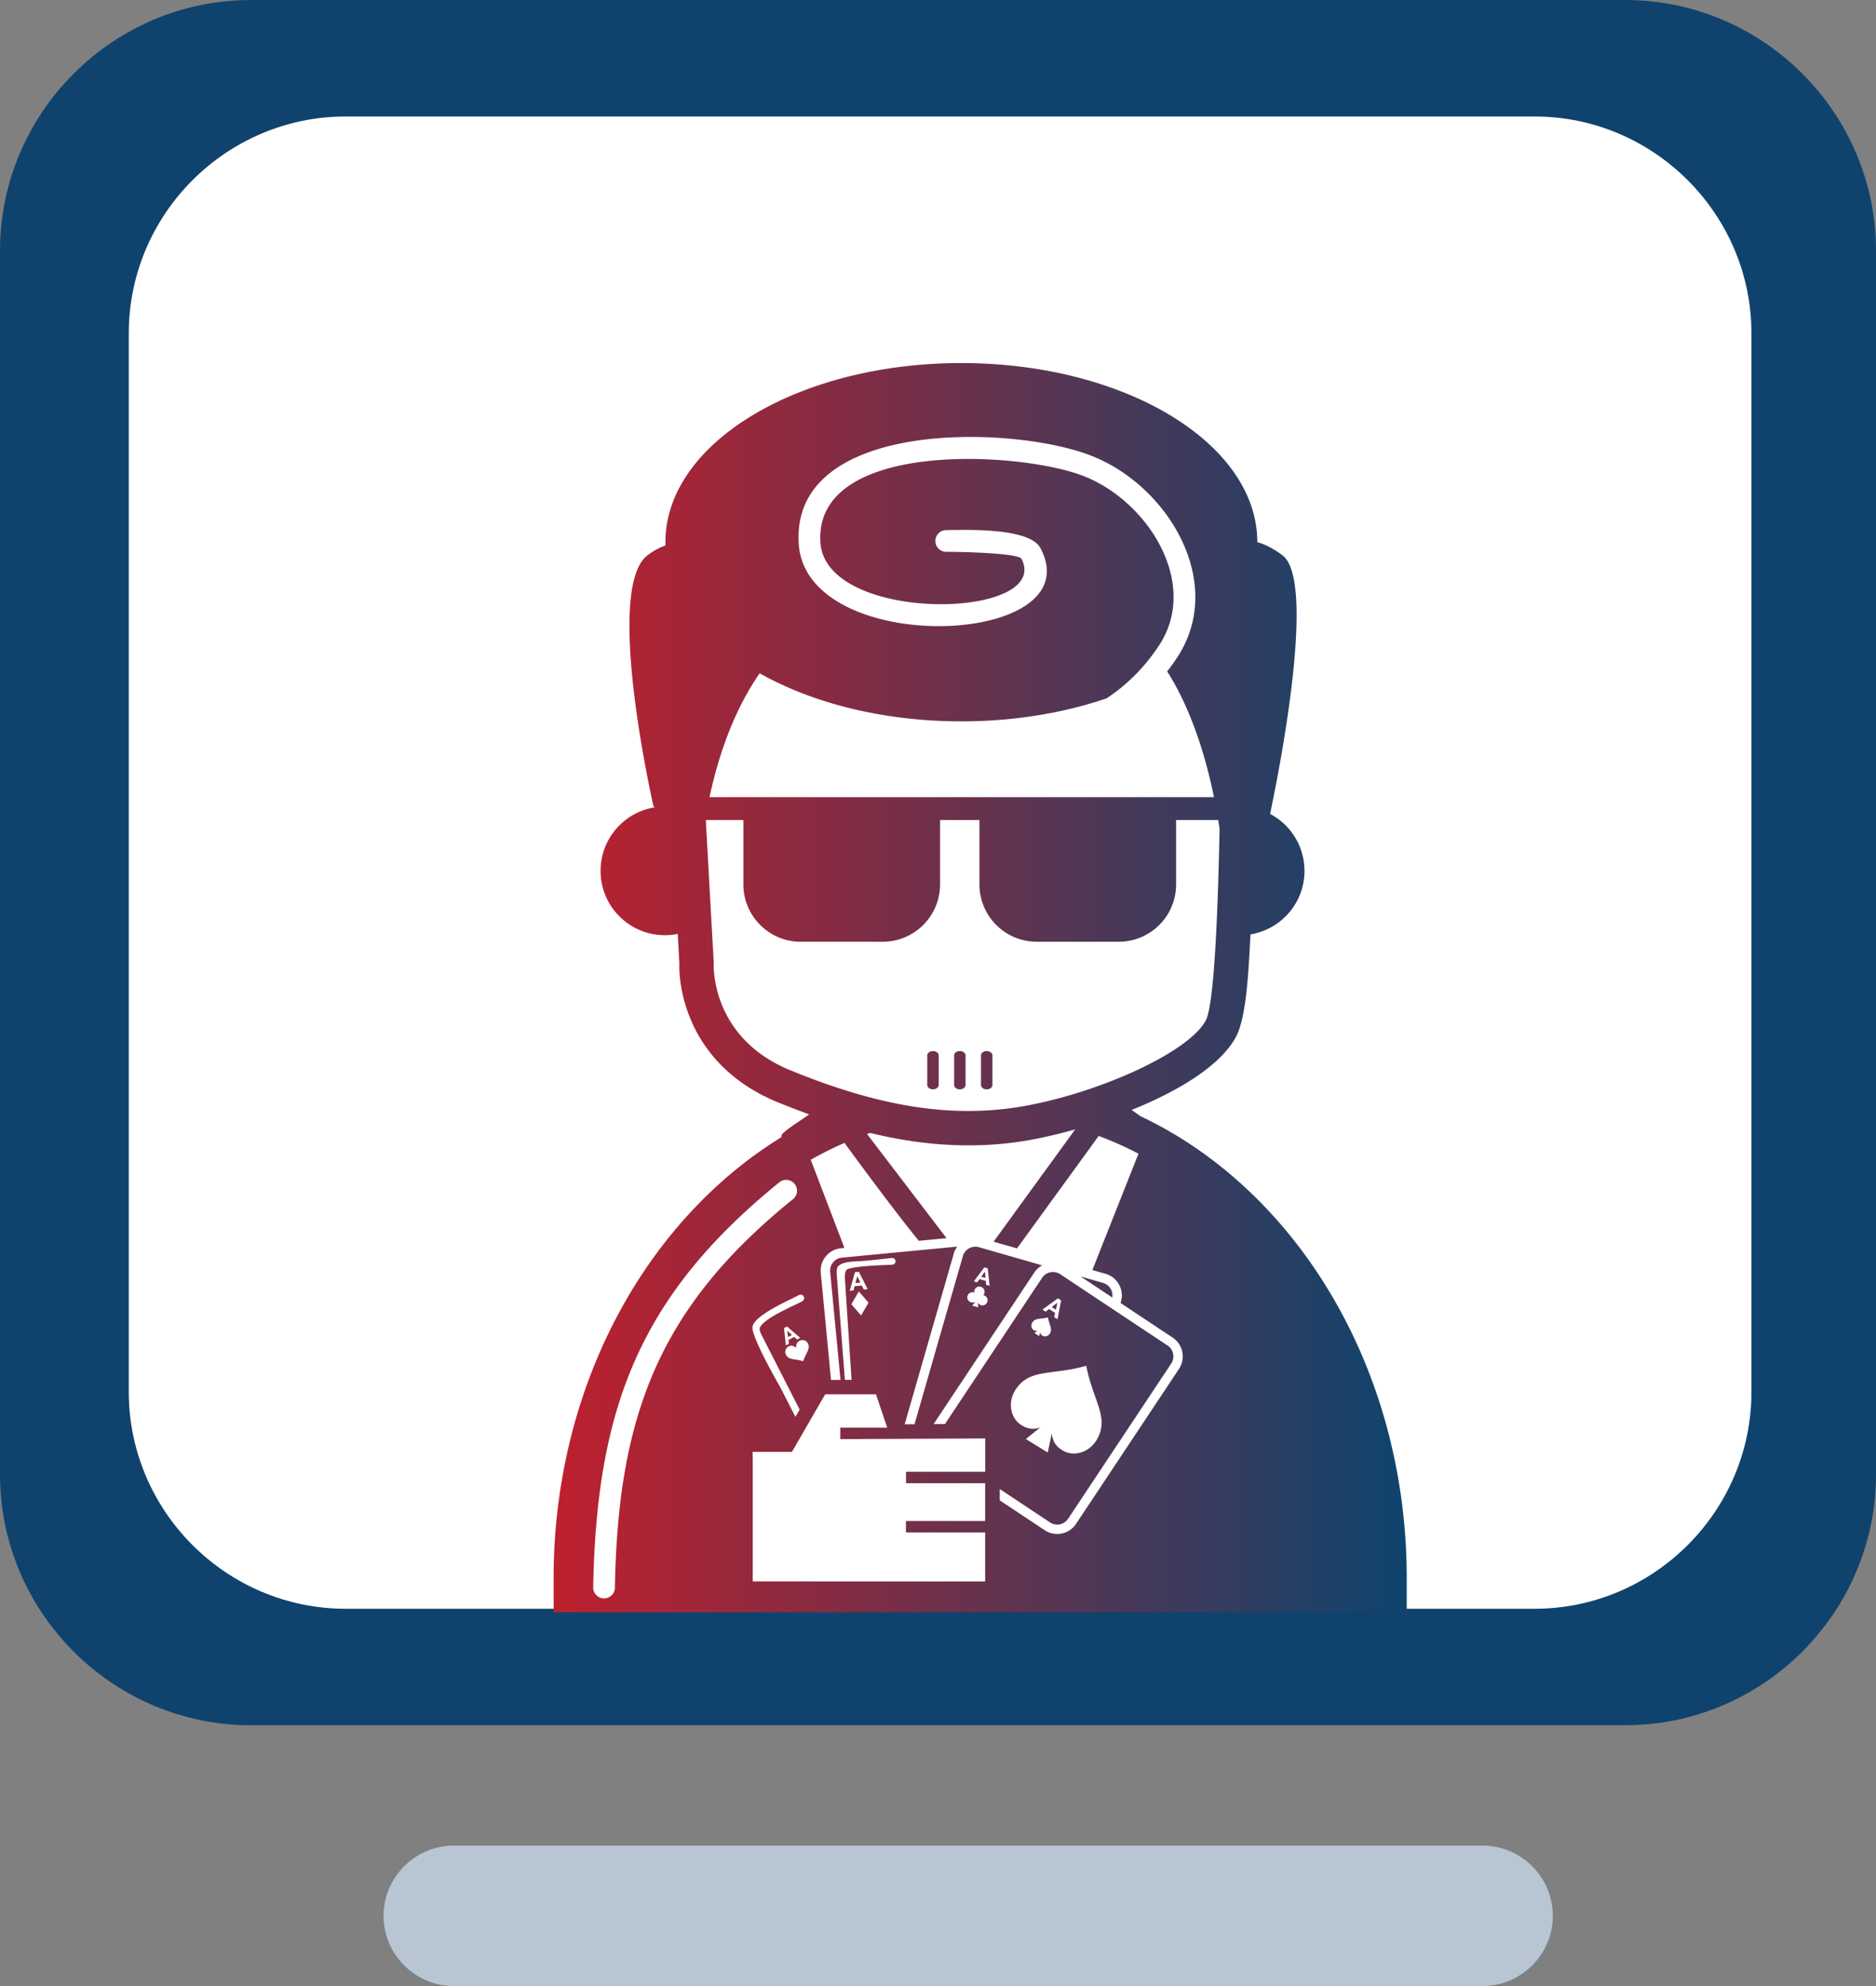
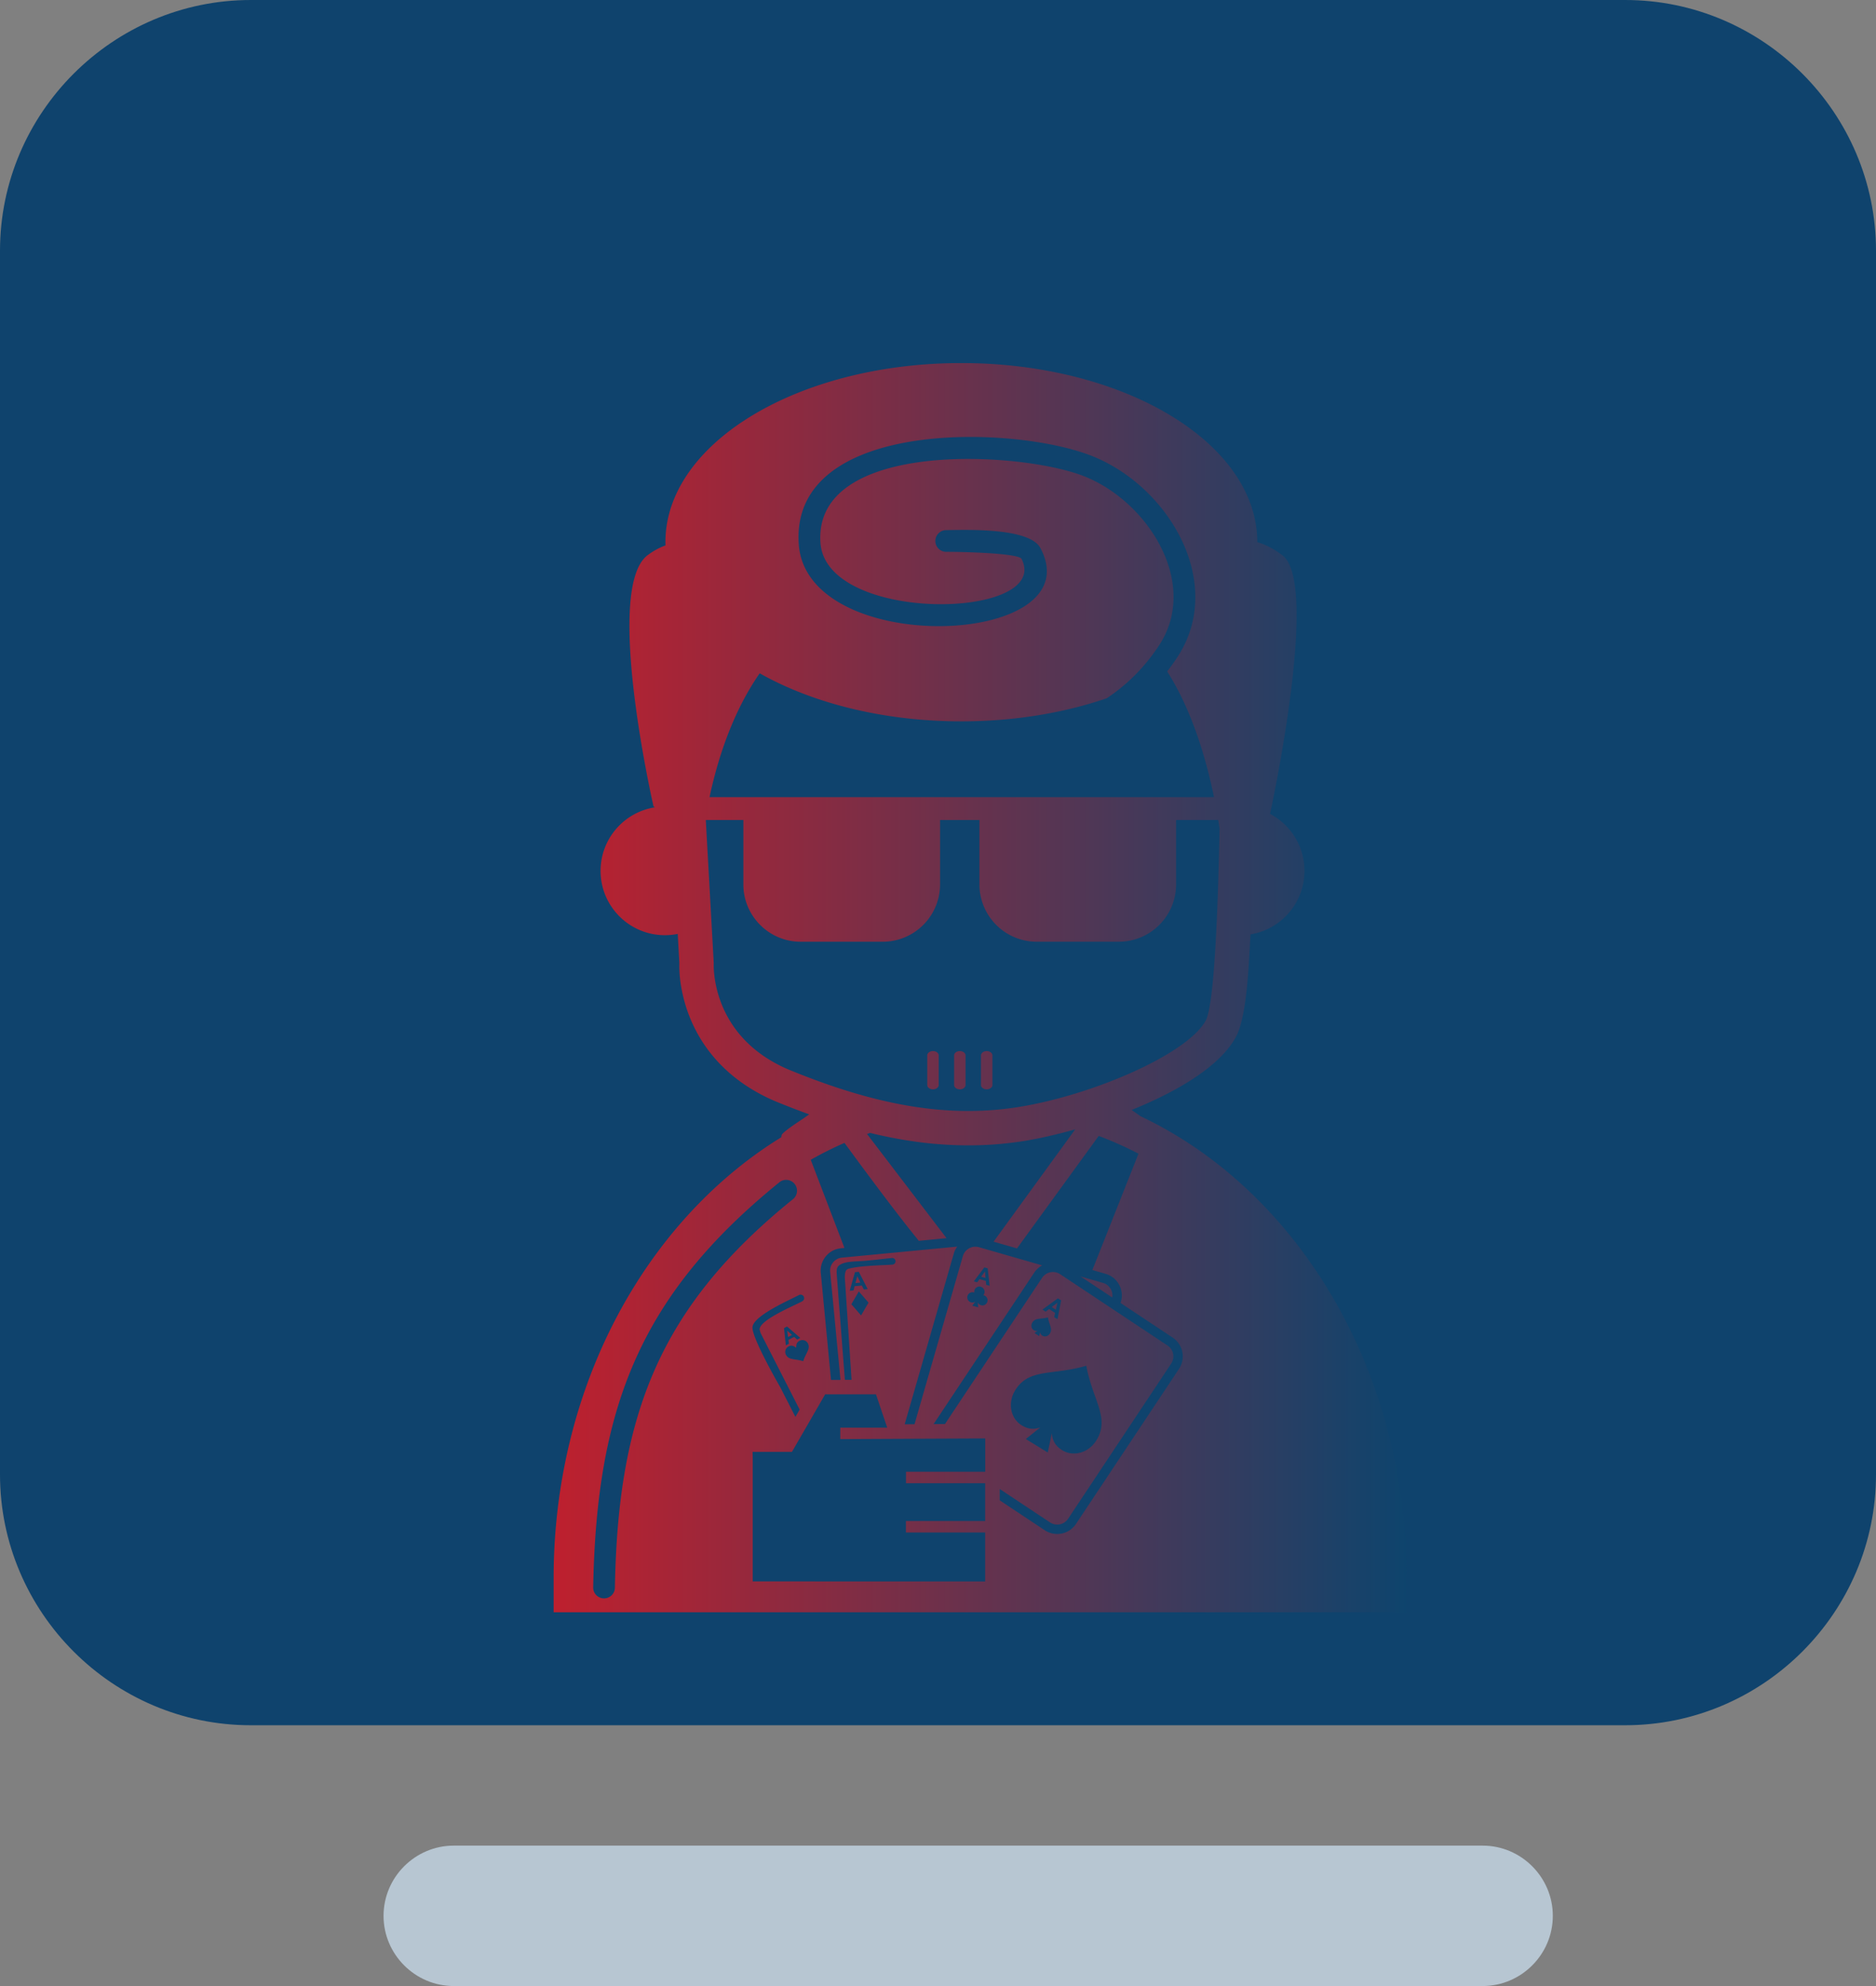
<svg xmlns="http://www.w3.org/2000/svg" viewBox="0 0 187 198">
  <rect x="0" y="0" width="187" height="198" fill="#808080" stroke="none" />
  <g fill-rule="evenodd">
    <path d="M162 172H25c-13.75 0-25-11.25-25-25V25C0 11.25 11.25 0 25 0h137c13.75 0 25 11.25 25 25v122c0 13.75-11.25 25-25 25z" fill="#0f436d" />
-     <path d="M152.96 160.388h-118.5c-11.893 0-21.624-9.73-21.624-21.624V33.237c0-11.893 9.73-21.624 21.624-21.624h118.5c11.893 0 21.624 9.73 21.624 21.624v105.527c0 11.893-9.73 21.624-21.624 21.624z" fill="#fff" />
    <path d="M147.785 198H45.232c-3.85 0-7-3.15-7-7s3.15-7 7-7h102.553c3.85 0 7 3.15 7 7s-3.15 7-7 7z" fill="#b7c6d2" />
  </g>
  <linearGradient id="A" gradientUnits="userSpaceOnUse" x1="55.186" y1="98.464" x2="140.223" y2="98.464">
    <stop offset="0" stop-color="#be202e" />
    <stop offset="1" stop-color="#0e446d" />
  </linearGradient>
  <path d="M113.733 111.314l-.928-.658c4.52-1.827 8.78-4.322 10.386-7.265 1.042-1.91 1.25-6.597 1.38-8.795l.08-1.444c3.05-.495 5.38-3.14 5.38-6.33a6.41 6.41 0 0 0-3.429-5.677c.607-2.852 4.77-23.1 1.234-25.784-.877-.665-1.716-1.08-2.507-1.315-.01-9.86-13.213-17.85-29.5-17.85-16.29 0-29.5 7.997-29.5 17.862 0 .107.004.212.007.318-.602.218-1.205.538-1.793.985-4.376 3.32.603 25.048.603 25.048l.154.075c-3.077.47-5.434 3.13-5.434 6.338 0 3.542 2.87 6.413 6.413 6.413a6.45 6.45 0 0 0 1.278-.128l.163 2.93c-.058 1.748.4 3.815 1.042 5.39 1.62 4.032 4.802 6.85 8.79 8.475 1.033.42 2.07.82 3.108 1.195l-.63.447s-1.79 1.146-2.077 1.547c-.042.058-.064.155-.07.286-5.887 3.622-10.805 8.722-14.5 14.613-5.49 8.75-8.197 19.023-8.197 29.323v3.422h85.036V157.3c0-10.3-2.708-20.573-8.197-29.323-4.463-7.115-10.71-13.076-18.293-16.674zm-.248 3.702l-4.597 11.6 1.32.38c.25.072.476.183.677.327l.006.004.014.01.014.01.014.01.014.01.007.004.008.006.013.01.013.01.001.002.014.01.014.01.004.004.01.008.013.01.01.01.003.003.013.012.013.012.002.002.01.01.013.012.008.007.005.005.013.012.013.013.012.012.012.013.006.006.006.007c.544.56.785 1.388.556 2.185l-.04.142 5.204 3.457a2.25 2.25 0 0 1 .626 3.102l-10.278 15.474a2.25 2.25 0 0 1-3.102.626l-4.495-2.986v-1.13l5.015 3.332a1.3 1.3 0 0 0 1.799-.363l10.278-15.474a1.3 1.3 0 0 0-.363-1.799l-10.708-7.113a1.3 1.3 0 0 0-1.798.363l-9.682 14.576-1.133.007 10.032-15.103c.207-.31.48-.554.79-.722l-6.3-1.81a1.3 1.3 0 0 0-1.605.888l-4.82 16.76-.98.007 4.897-17.026a2.76 2.76 0 0 1 .03-.096l.004-.012.004-.012.004-.012.004-.012.004-.012.003-.008v-.004l.004-.012.014-.035v-.003l.004-.01.004-.01.01-.023.003-.01.001-.003.005-.01.005-.01.005-.01.006-.012.001-.003.004-.008.005-.01.006-.01.006-.01.004-.01.001-.001.006-.01.006-.01.006-.01.005-.01.002-.004.003-.006.006-.01.006-.01.006-.01.006-.01.012-.02.006-.01.006-.01.003-.006.003-.005.006-.01.006-.01.012-.02.001-.002v-.001l.002-.002.024-.038.004-.007.002-.003.007-.01.013-.02.007-.01.001-.002.006-.008.007-.01.02-.027.002-.002-11.5 1.1c-.7.068-1.236.705-1.17 1.415l1.03 10.777h-.945l-1.022-10.687c-.117-1.225.79-2.324 2.015-2.44l.344-.033-3.358-8.788c1.094-.62 2.216-1.183 3.364-1.683 1.832 2.502 4.977 6.772 7.41 9.763l2.762-.265-7.924-10.386.302-.106a47.07 47.07 0 0 0 3.043.638l.07.012.434.073.683.105.048.007.22.032.24.032.198.026.113.015.315.038.12.014.21.023.24.026.285.028.195.018.24.02h.01l.19.016.16.012.235.017.202.013.13.008.428.023.2.01.236.01.338.01.288.007.115.002.347.004.318.001.4-.002h.035.007.007l.322-.006.1-.002.335-.01.058-.002.313-.013.058-.002.436-.023.306-.02.086-.006.374-.028.333-.028.104-.01.76-.08.36-.044.038-.005.325-.043.08-.01.333-.048.084-.013.356-.056.275-.046.01-.002.01-.002.892-.167.04-.008.262-.054.016-.003.03-.007h.005l.3-.066.32-.07.02-.004.343-.08.26-.06.092-.022.244-.06.113-.028.013-.003.086-.02.086-.022.086-.02.087-.022.087-.022.087-.023.087-.023.088-.023.088-.023.088-.023.178-.048.268-.073.1-.025.09-.025.236-.067-8.133 11.197 2.333.67 8.144-11.213c1.36.51 2.688 1.103 3.98 1.778zm-38.453 30.39l-.015-.66h3.924l3.31-5.736h5.067l1.12 3.32h-4.68v1.14h.57l13.88-.064v3.322h-7.897v1.14H98.2v3.773h-7.897v1.14H98.2v4.88H75.033v-12.256zm4.254-4.147l-1.493-2.93c-.01-.018-2.83-4.882-2.787-5.995.045-1.164 3.776-2.755 4.63-3.222.17-.092.385-.028.478.143s.028.385-.143.478c-.812.443-4.428 1.926-4.244 2.87l.1.315.248.488 3.633 7.124-.42.728zm4.933-3.694l-.003-.027-.796-10.295c-.058-.79-.06-1.092.756-1.34.514-.156 1.298-.14 2.057-.207 1.124-.098 2.238-.24 2.674-.28.182-.016.344.118.36.3s-.12.343-.3.36c-.683.064-3.183.08-4.37.41-.3.084-.32.307-.36.493l-.03.308.672 10.206c.002.024.001.048-.003.07h-.656zm-4.853-3.202c-.005-.345.06-.552.335-.693.302-.156.673-.038.83.263.283.547-.205.945-.468 1.774-.83-.264-1.437-.095-1.72-.642-.156-.302-.038-.674.264-.83.273-.142.48-.076.76.127zm.404-.978l-.312.162-.293-.262-.574.297.05.387-.306.158-.186-1.72.306-.158 1.315 1.135zm-.824-.294l-.393.203-.08-.63.474.427zm25.9 9.798l-.406 1.92-2.185-1.344 1.438-1.154c-.638.223-1.213.177-1.853-.216-1.12-.688-1.41-2.248-.65-3.483 1.376-2.237 3.7-1.46 7.09-2.452.65 3.482 2.386 5.198 1.01 7.434-.76 1.235-2.283 1.68-3.4.99-.684-.42-.98-.954-1.045-1.696zm-1.16-10.102l-.097.415-.47-.302.318-.244c-.14.046-.264.033-.402-.056-.24-.155-.296-.494-.125-.76.31-.48.808-.3 1.55-.5.125.76.495 1.14.186 1.62-.17.265-.503.354-.743.2a.44.44 0 0 1-.22-.374zm1.724-1.27l-.327-.2.09-.424-.6-.387-.344.26-.32-.206 1.545-1.123.32.206-.364 1.883zm-.172-.95l-.4-.264.56-.424-.15.688zm-6.595-2.38l-.342-.096-.035-.394-.628-.176-.23.32-.336-.094 1.047-1.396.335.094.19 1.742zm-.876.104c.273.076.432.36.356.633a.51.51 0 0 1-.108.2.42.42 0 0 1 .052.012c.273.077.433.36.356.633s-.36.432-.633.356a.51.51 0 0 1-.325-.275l.05.488-.596-.167.296-.4a.51.51 0 0 1-.42.066c-.273-.077-.432-.36-.356-.633s.36-.432.633-.356a.51.51 0 0 1 .051.017c-.013-.073-.01-.15.012-.227.076-.273.36-.432.633-.356zm.47-.887l-.43-.12.373-.52.056.64zm9.468-.15l2.243.645a1.3 1.3 0 0 1 .922 1.456l-3.164-2.102zm-28.726-7.65c-13.37 10.822-17.378 21.662-17.685 38.62.024.598-.44 1.102-1.04 1.126s-1.102-.44-1.126-1.04c.324-17.83 4.572-29.12 18.62-40.49.492-.34 1.167-.216 1.507.277s.216 1.167-.276 1.506zm-8.253-40.132c1.278-5.982 3.306-9.917 5-12.346 5.268 2.972 12.334 4.79 20.103 4.79 5.268 0 10.213-.836 14.493-2.302 1.997-1.33 3.77-3.067 5.23-5.295 4.06-6.21-1.182-14.454-7.658-16.905-6.54-2.475-26.824-3.505-26.112 6.7.566 8.128 23.104 7.643 20.048 1.606-.305-.6-6.417-.717-7.51-.703-.598 0-1.083-.485-1.083-1.083s.485-1.083 1.083-1.083c2.024-.025 8.302-.258 9.388 1.79 5.242 9.873-23.287 11.002-24.086-.375-.87-12.396 20.945-11.953 29.022-8.884 7.797 2.962 13.58 12.697 8.723 20.124a21.87 21.87 0 0 1-1.023 1.431c1.554 2.43 3.415 6.435 4.668 12.535H70.727zm50.706 2.28l.136.856c-.18 9.016-.565 17.643-1.382 19.14-1.81 3.32-11.166 7.394-18.56 8.6s-14.637-.302-22.784-3.62-7.695-10.713-7.695-10.713l-.793-14.264H74.1v6.434c0 3.137 2.567 5.703 5.703 5.703h8.2a5.72 5.72 0 0 0 5.703-5.703v-6.434h3.924v6.434a5.72 5.72 0 0 0 5.703 5.703h8.2a5.72 5.72 0 0 0 5.702-5.703v-6.434h4.18zM85.608 128.75l.968 1.117-.744 1.277-.968-1.117.744-1.277zm.885-.23l-.39.037-.193-.394-.72.067-.11.422-.384.036.528-1.857.384-.035.885 1.725zm-.73-.65l-.49.045.18-.685.31.64zm13.162-22.652v2.955c0 .237-.255.43-.57.43s-.57-.192-.57-.43v-2.955c0-.237.255-.43.57-.43s.57.192.57.43zm-2.678 0v2.955c0 .237-.255.43-.57.43s-.57-.192-.57-.43v-2.955c0-.237.255-.43.57-.43s.57.192.57.43zm-2.678 0v2.955c0 .237-.255.43-.57.43s-.57-.192-.57-.43v-2.955c0-.237.255-.43.57-.43s.57.192.57.43z" fill-rule="evenodd" fill="url(#A)" />
</svg>